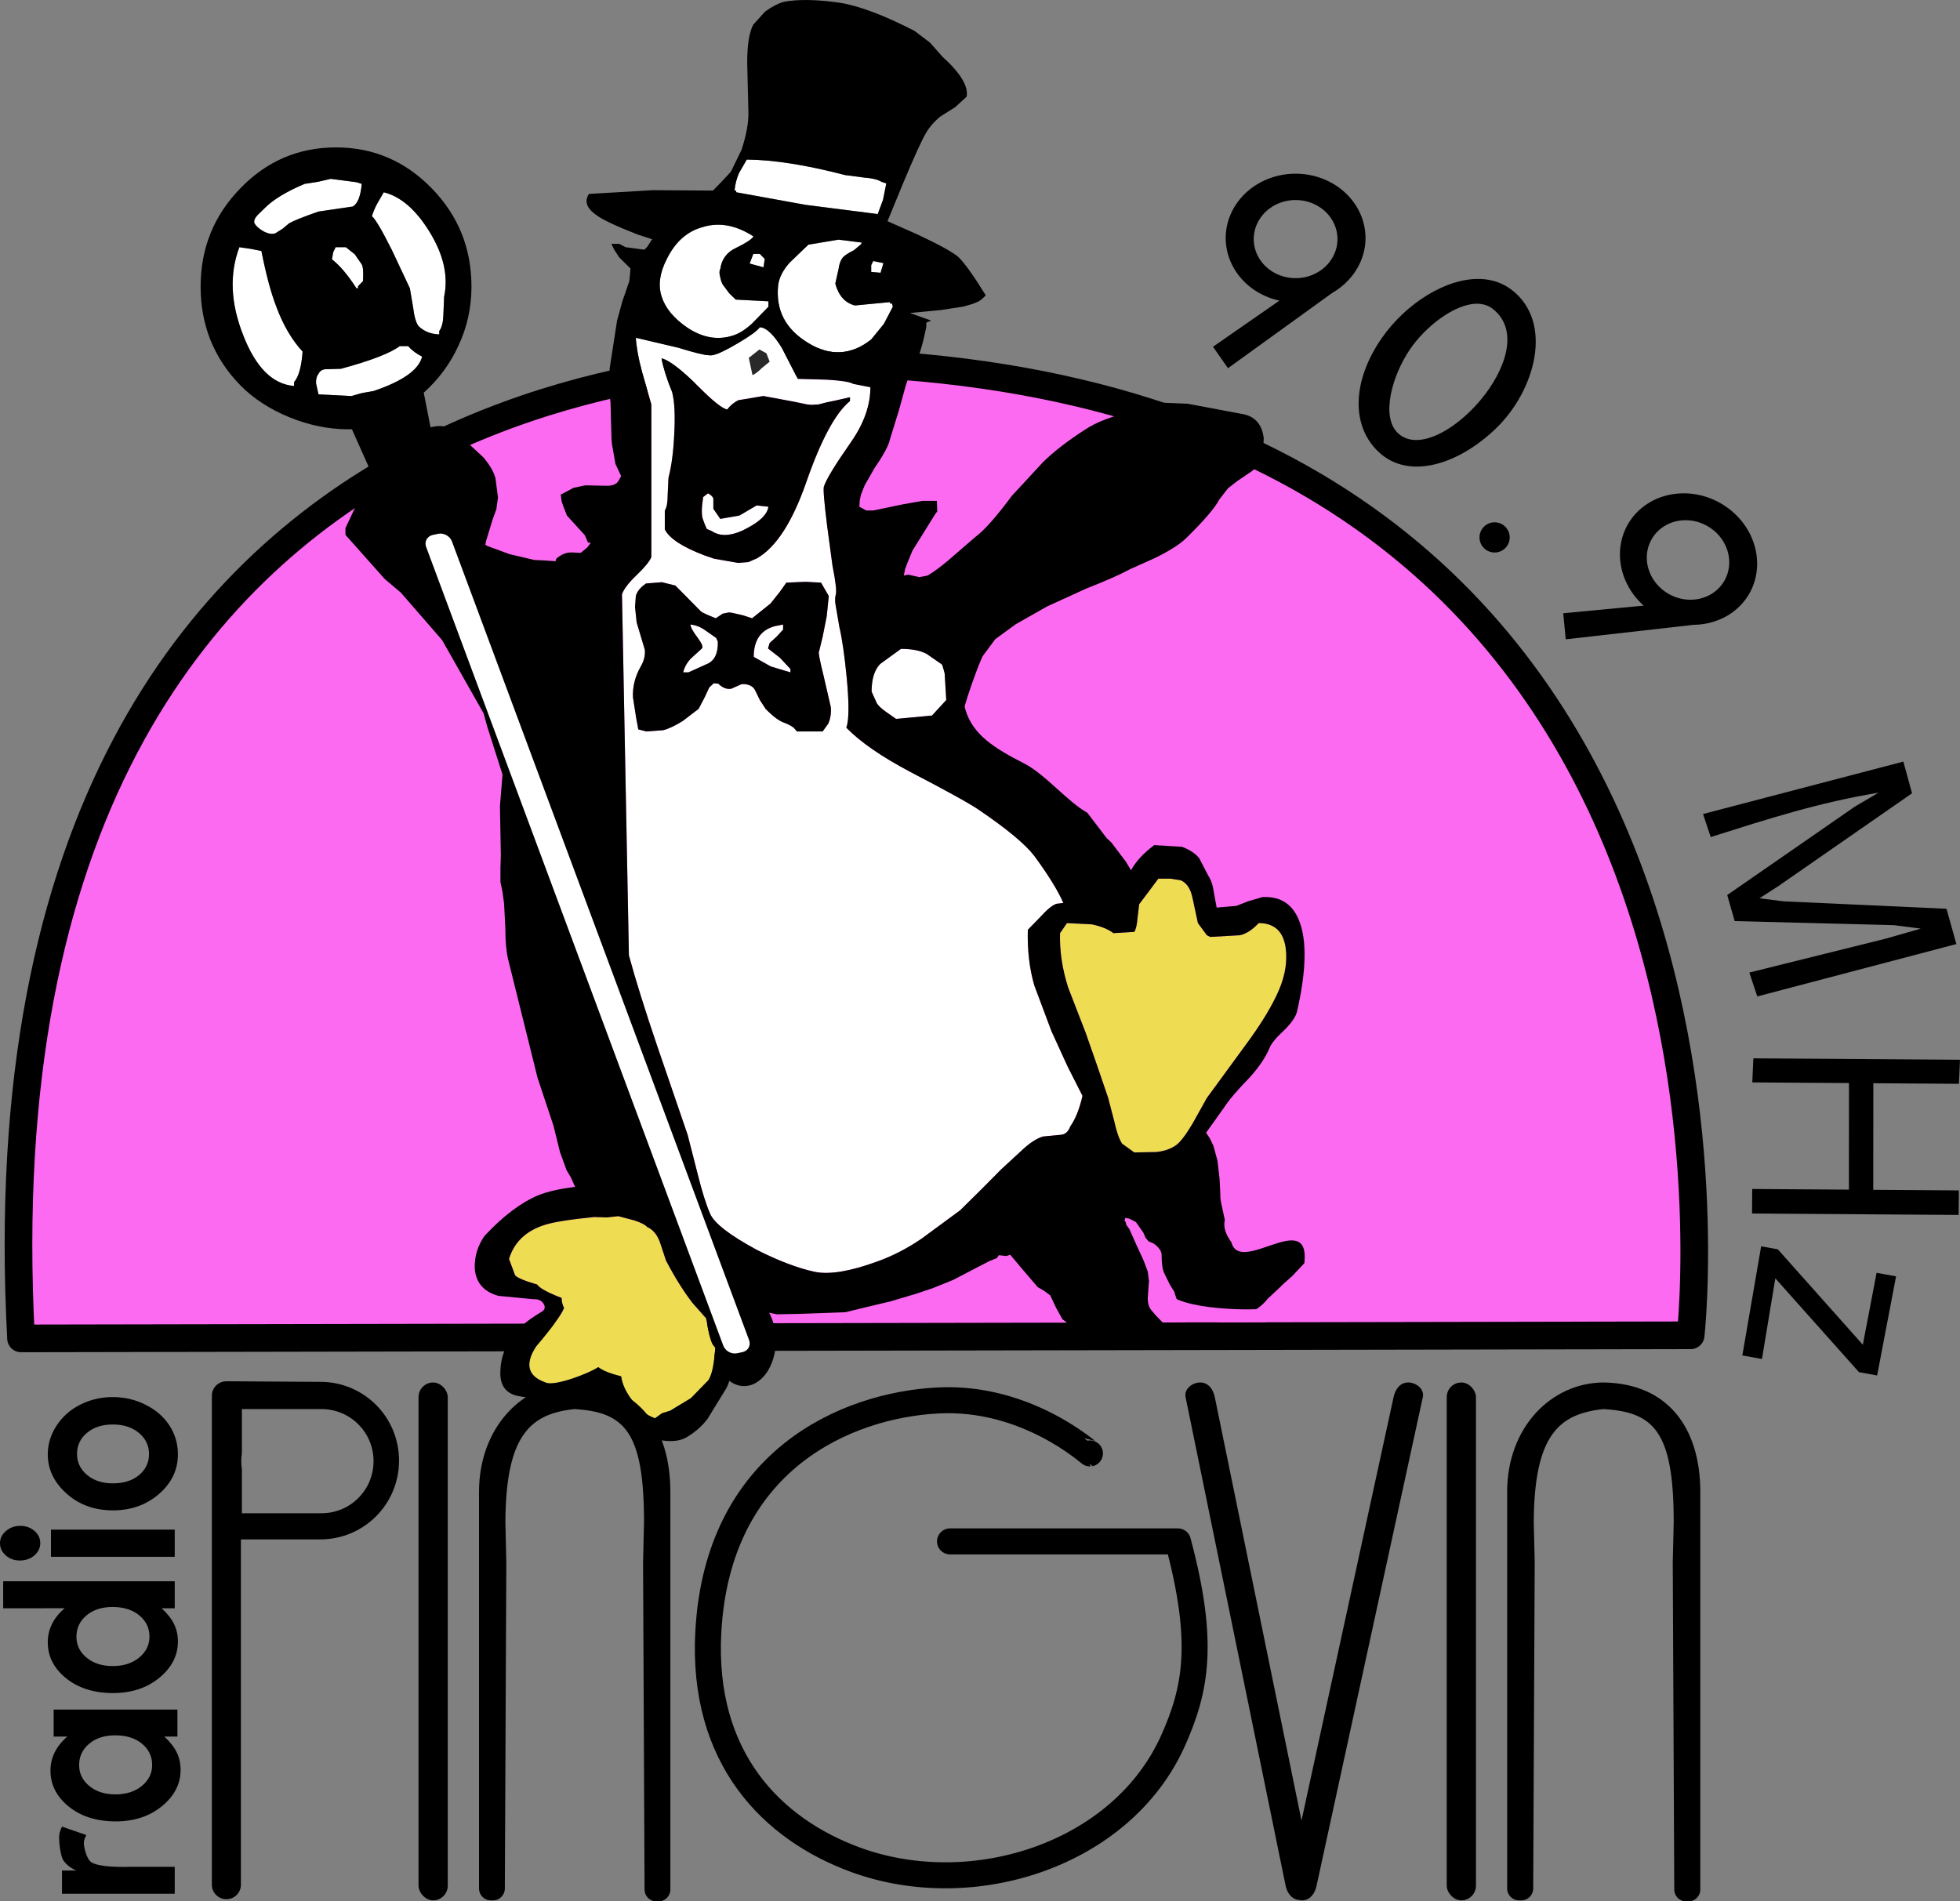
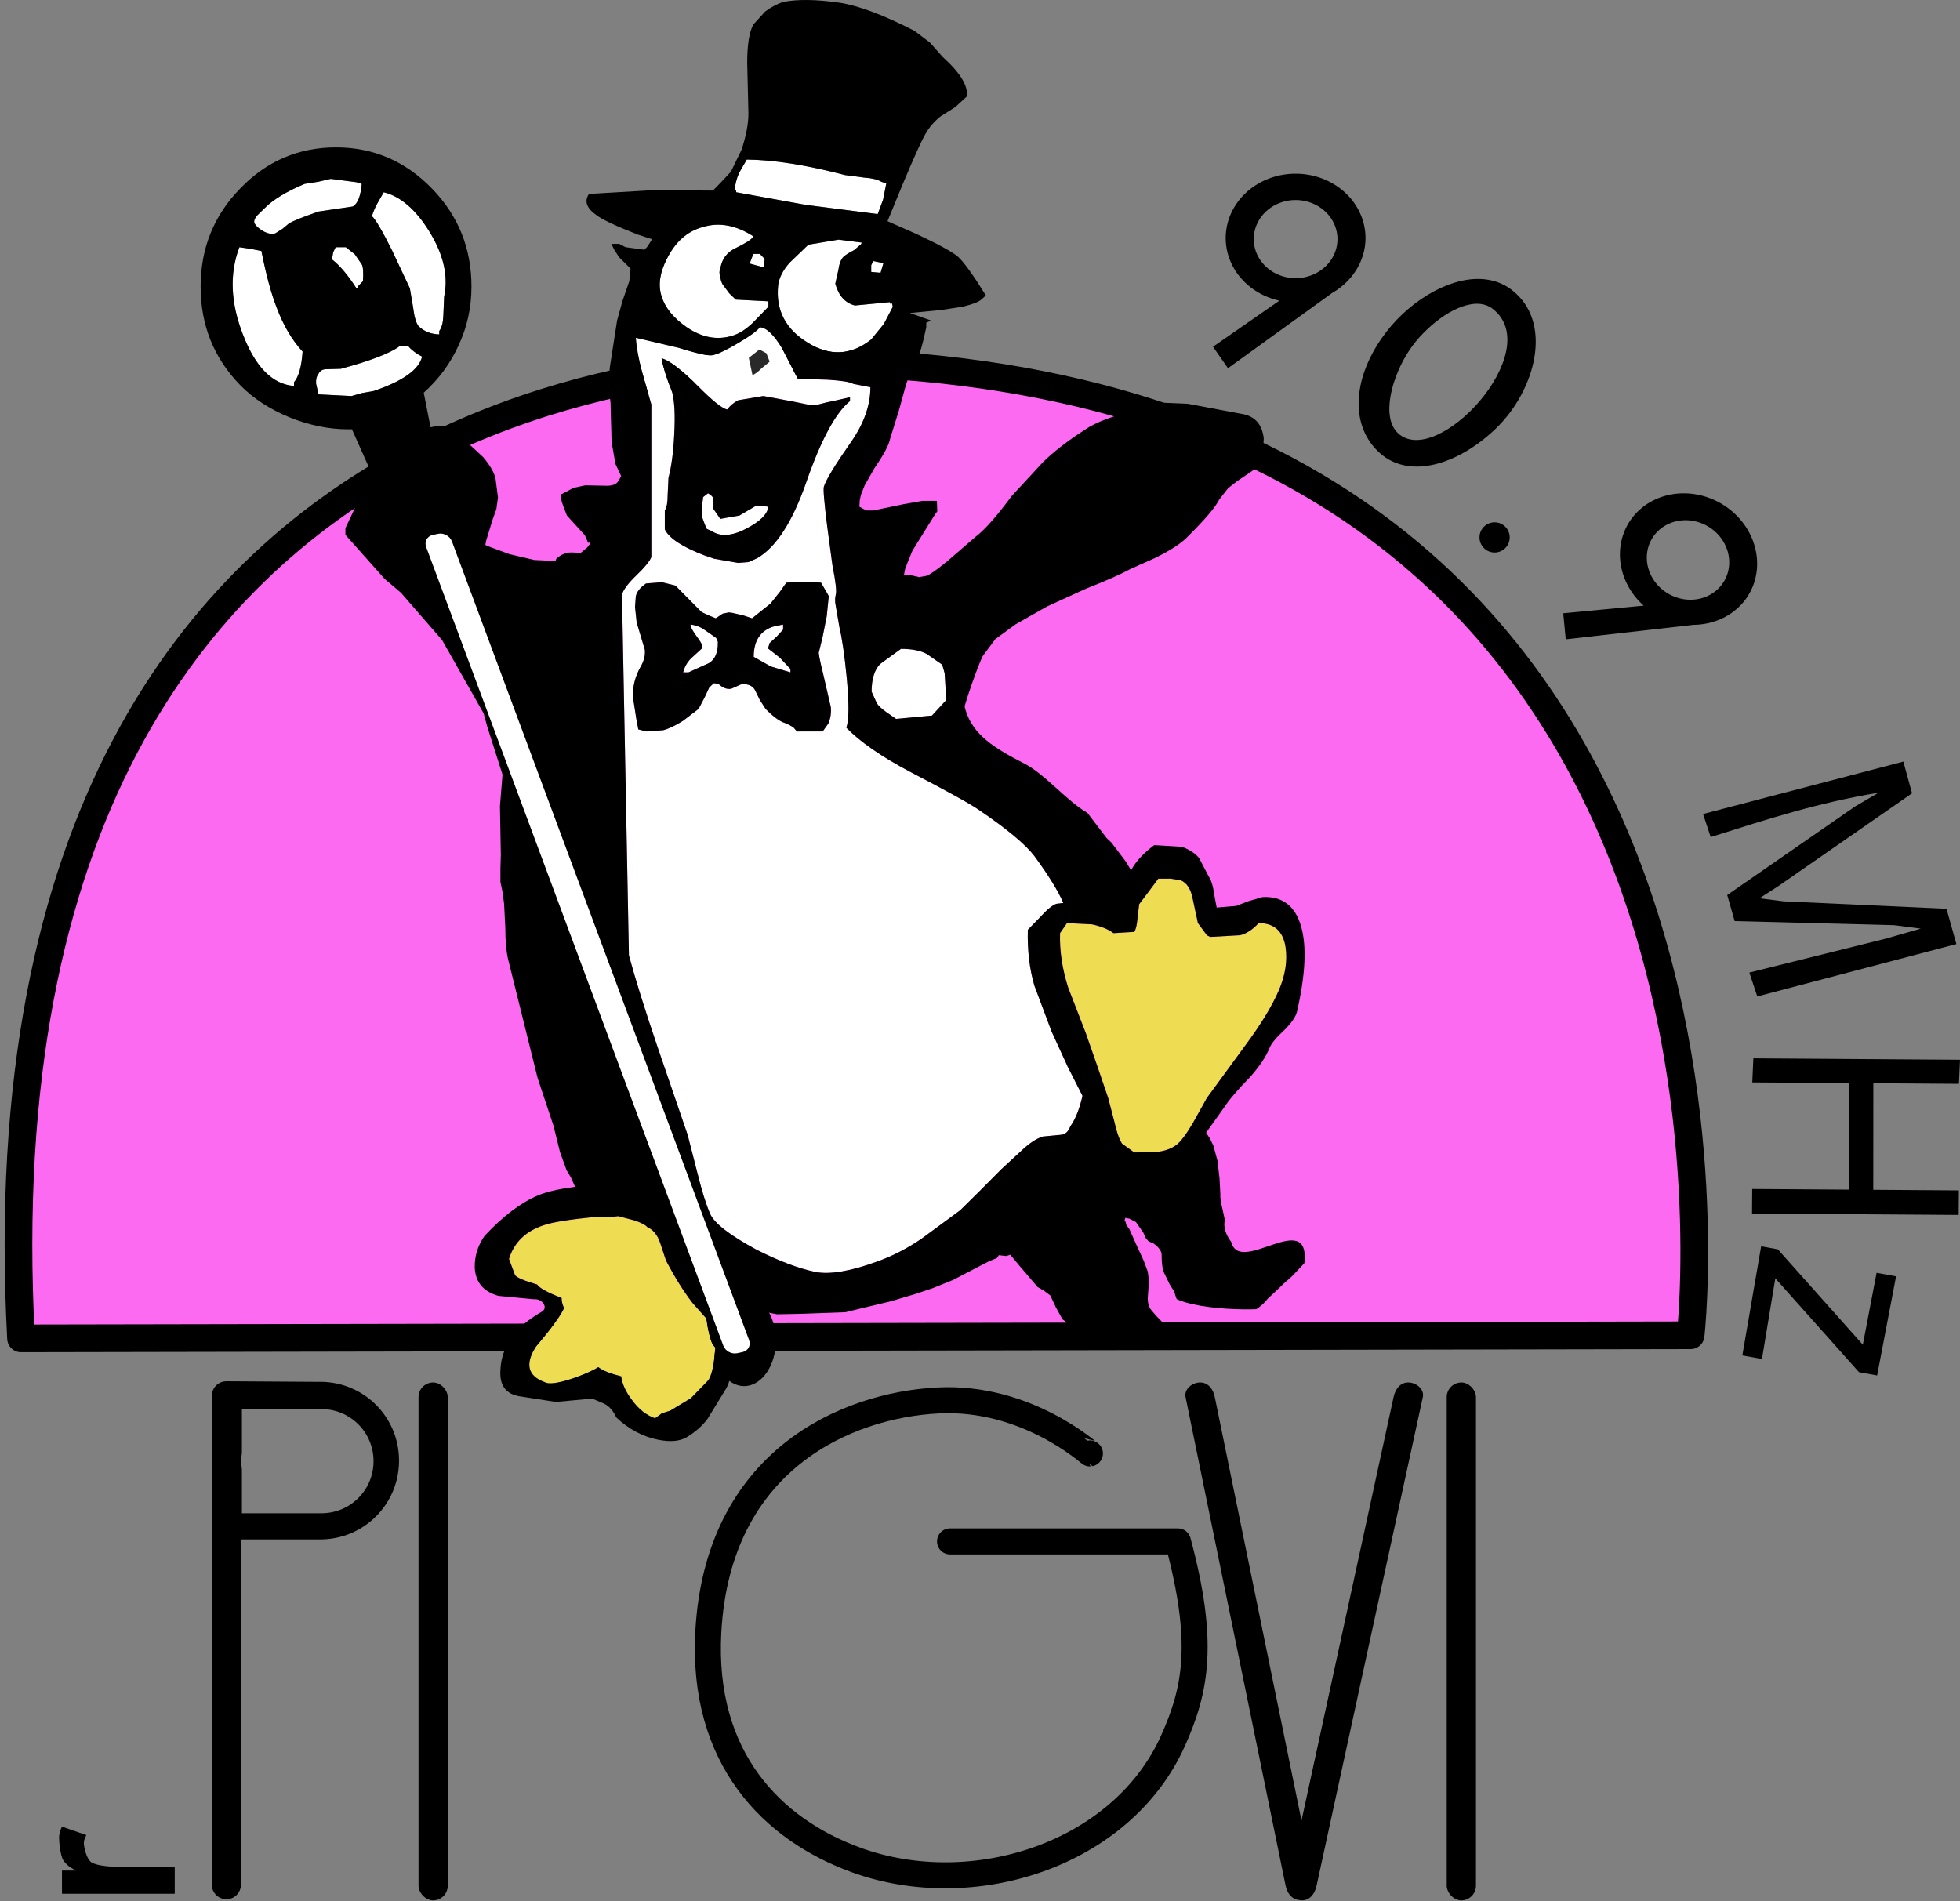
<svg xmlns="http://www.w3.org/2000/svg" xmlns:ns1="http://sodipodi.sourceforge.net/DTD/sodipodi-0.dtd" xmlns:ns2="http://www.inkscape.org/namespaces/inkscape" version="1.1" id="Layer_1" width="231.131" height="224.239" xml:space="preserve" ns1:docname="Radio Pingvin - logo.svg" ns2:version="1.3.2 (091e20e, 2023-11-25, custom)">
  <rect width="100%" height="100%" fill="#808080" stroke="none" />
  <defs id="defs6" />
  <ns1:namedview id="namedview6" pagecolor="#ffffff" bordercolor="#000000" borderopacity="0.25" ns2:showpageshadow="2" ns2:pageopacity="0.0" ns2:pagecheckerboard="0" ns2:deskcolor="#d1d1d1" ns2:zoom="2.1382396" ns2:cx="28.761977" ns2:cy="78.569304" ns2:window-width="1920" ns2:window-height="1001" ns2:window-x="-9" ns2:window-y="-9" ns2:window-maximized="1" ns2:current-layer="Layer_1" showgrid="false" />
  <path style="opacity:1;fill:#fc6af1;fill-opacity:1;fill-rule:evenodd;stroke:#000000;stroke-width:3.262;stroke-linecap:round;stroke-linejoin:round;stroke-dasharray:none;paint-order:markers fill stroke" d="M 2.479,157.846 199.367,157.48 c 0,0 12.738,-111.424 -100.809,-114.722 0,0 -102.629,-7.697 -96.078,115.089 z" id="path6" />
  <ellipse style="opacity:1;fill:#000000;fill-rule:evenodd;stroke:none;stroke-width:2.027;stroke-linecap:round;stroke-linejoin:round;stroke-dasharray:none;stroke-opacity:1;paint-order:markers fill stroke" id="path11" cx="87.748" cy="158.112" rx="3.743" ry="5.36" />
  <g id="1" transform="matrix(0.962,0,0,0.989,22.312,-1.358)">
    <path style="fill:#292929;fill-opacity:1" d="m 69.05,46.1 -0.45,-2.05 1.3,-1 0.85,0.45 0.4,1 -1,0.8 q -0.6,0.6 -1.1,0.8" id="path2" />
    <path style="fill:#ffffff;fill-opacity:1" d="m 85.45,23.25 -0.4,1.95 -0.65,1.7 -8.85,-1.1 -8.5,-1.5 v -0.2 h -0.2 Q 66.95,23 67.4,22 l 0.95,-1.6 q 4.95,0.05 12.05,1.85 l 2.35,0.3 q 1.45,0.1 2.1,0.5 l 0.6,0.2 m -3.1,7.25 -0.85,0.7 q -0.9,0.45 -1.25,0.75 -0.5,0.45 -0.65,1.5 l -0.4,1.75 q 0.6,2.15 2.4,2.6 l 4.3,-0.4 0.05,0.2 0.2,-0.05 0.1,0.4 -1.1,2.05 -1.55,1.85 Q 79.9,44.7 75.85,42.25 71.7,39.8 72.2,35.35 72.4,34 73.6,32.7 l 2.3,-2.15 3.7,-0.6 2.85,0.35 -0.1,0.2 m 1.25,3.3 V 33 l 0.25,-0.5 1.25,0.25 -0.35,1.15 -1.15,-0.1 M 81,48.75 h -0.05 l -1.8,0.4 -1,0.2 -1,0.25 -0.9,0.05 L 75.75,49.6 74,49.25 70.4,48.6 h -0.05 l -3.05,0.5 q -0.8,0.4 -1.35,1.1 -0.9,-0.15 -3.6,-2.8 -2.95,-2.85 -4.4,-3.3 v 0.05 L 57.9,44.1 q 0.25,1.45 1.3,4.05 0.45,1.65 0.25,5.1 -0.15,3.05 -0.7,5.1 l -0.1,2.05 q 0,1.35 -0.35,1.85 v 2.25 q 0.8,1.6 4.85,3.1 l 1.2,0.4 2.95,0.5 1.25,-0.1 1.05,-0.45 Q 73.1,66 75.65,58.85 78.35,51.3 81,49.2 v -0.45 m 2.5,-1.2 q 0,3.2 -2.35,6.5 -2.95,4.1 -3.35,5.35 -0.15,0.4 0.4,4.7 l 0.65,4.7 q 0.6,2.95 0.4,3.5 -0.15,0.6 0,1.3 l 0.45,2.55 q 0.5,2.05 0.9,6.05 0.45,4.65 -0.05,5.95 2.55,2.55 7.8,5.25 6.9,3.5 8.45,4.55 5.15,3.4 6.8,5.5 2.6,3.45 3.55,5.6 l -0.85,0.1 q -0.75,0.25 -2,1.6 l -1.5,1.5 q -0.1,3.65 0.8,6.65 l 2.1,5.45 2,4.25 1.8,3.45 q -0.55,2.35 -1.5,3.65 -0.35,0.95 -1.2,1 l -2.15,0.2 q -1.2,0.35 -2.7,1.75 l -2.4,2.15 -2.5,2.45 -2.55,2.45 -4.75,3.4 q -2.65,1.75 -5.4,2.7 -4.9,1.75 -7.6,1.25 -3.15,-0.65 -7.2,-2.65 -4.95,-2.6 -5.7,-4.3 -0.75,-1.7 -1.5,-4.65 L 61.1,136.7 57.35,126.05 Q 55.1,119.6 53.9,115.3 L 53.05,72.25 q 0.3,-0.9 1.8,-2.3 1.5,-1.4 1.8,-2.15 V 49.6 L 55.5,45.7 q -0.65,-2.4 -0.75,-4.05 l 5.25,1.2 q 3.6,1.1 4.25,0.85 0.95,-0.2 3.1,-1.45 2.1,-1.2 2.6,-1.85 1.2,0.05 2.75,2.55 l 1.9,3.6 3.6,0.1 q 2.6,0.15 3.2,0.5 l 2.1,0.4 m 9.3,37.3 -1.75,1.85 -4.4,0.4 -1.25,-0.85 q -0.8,-0.55 -1.1,-1 l -0.65,-1.4 q 0,-2.25 1.05,-3.3 l 2.55,-1.8 q 2,0 3.15,0.6 l 2.15,1.45 0.25,4.05 M 58.55,32.25 q 1.55,-3.05 4.4,-3.8 3,-0.9 6.2,1.1 v 0.05 q -0.35,0.5 -2.15,1.35 -1.65,0.75 -1.9,2.5 -0.2,0.3 0,1 0.15,0.75 0.45,1.05 l 0.65,0.85 0.8,0.75 3.95,0.2 H 71 v 0.65 l -1.95,1.95 q -1.25,1.15 -2.45,1.5 -2.8,0.85 -5.6,-1 -2.45,-1.65 -3.1,-3.7 -0.65,-2 0.65,-4.45 m 10.15,0.55 0.45,-1.15 h 0.8 l 0.6,0.6 -0.15,1 -1.7,-0.45 m 1.45,12.5 1,-0.8 -0.4,-1 -0.85,-0.45 -1.3,1 0.45,2.05 q 0.5,-0.2 1.1,-0.8 m -49,-22 q -0.2,2.2 -1.1,2.7 l -4.2,0.6 q -2.8,0.95 -3.6,1.4 l -0.8,0.65 -0.9,0.55 Q 9.9,29.4 9,28.9 8.25,28.45 8,28 7.85,27.6 8.35,27.05 l 0.95,-0.9 q 1.55,-1.5 4.85,-2.85 l 1.65,-0.25 1.55,-0.35 3.15,0.4 0.65,0.2 m -3.2,7.55 h 1.25 l 1.1,0.85 0.85,1.2 q 0.25,0.4 0.15,2 l -0.6,0.6 v 0.25 h -0.2 q -1.55,-2.35 -3,-3.45 l 0.15,-0.85 0.3,-0.6 m -10.4,0.2 1.3,0.25 q 0.85,4.2 1.85,6.7 1.25,3.25 3.2,5.3 -0.2,2.7 -1.05,3.65 V 47.4 Q 8.9,47.1 6.6,41.3 4.3,35.6 6.15,30.85 l 1.4,0.2 m 8.3,14.9 q 0.3,-0.6 1.1,-0.55 l 1.65,-0.05 q 5.5,-1.45 7.2,-2.7 h 1.05 q 0.6,0.7 1.7,1.25 -0.6,2.35 -5.95,4.1 l -1.45,0.25 -1.25,0.35 -4.05,-0.2 -0.3,-1.3 q -0.05,-0.7 0.3,-1.15 m 7.2,-20.3 0.8,-1.35 q 3.1,0.75 5.6,4.7 2.6,4.1 1.8,7.75 l -0.1,2.3 q -0.05,1.2 -0.5,1.8 v 0.4 q -1.55,-0.05 -2.55,-1 -0.45,-0.6 -0.65,-2.2 l -0.4,-2.3 -2.2,-4.55 q -1.8,-3.5 -2.45,-4.05 0.25,-0.8 0.65,-1.5 M 38.7,89 l -0.05,-0.1 -0.1,-0.3 -0.2,-0.85 -0.05,-0.1 q -1.15,-4.05 -2.05,-6.1 l -2.8,-7.8 -2.95,-7.95 -1.55,-3.15 q -1,-2.3 -0.75,-3.25 h 1.6 q 1.3,3 3.05,8.4 2,6.2 2.95,8.6 l 5.95,15.85 5.85,15.9 3.95,11.45 q 2.4,7.25 4.1,11.2 l 0.9,2.95 0.9,3.05 6,16.1 v 0.05 l 0.45,1.65 0.5,1.8 0.2,0.7 0.1,0.25 0.05,0.3 q 0.9,3.05 1.8,4.25 l -0.2,0.65 -0.35,-0.05 -1.2,-0.8 -0.4,-0.75 -0.15,-0.4 -0.1,-0.55 -0.1,-0.55 v 0.05 l -0.25,-1.05 -0.35,-1.25 -2.85,-7.7 -2.95,-7.55 -0.7,-2.8 q -2.95,-7.1 -8.3,-22.7 -5.15,-15.1 -8.4,-22.65 l -1.4,-4.15 -0.1,-0.4 L 38.7,89 M 64.25,61.55 v 0.5 l 0.85,1.2 2.35,-0.4 2.1,-1.2 H 69.6 L 71,61.8 q -0.2,1.35 -2.7,2.6 l -0.5,0.25 q -2.3,1 -3.75,0.05 L 63.45,64.45 63.2,63.9 62.9,63.1 q -0.15,-0.8 0.05,-2.05 L 63,60.65 63.6,60.2 q 0.7,0.4 0.65,0.75 v 0.6 m 11.3,9.2 -2.35,0.1 -0.8,1.1 -1.15,1.4 L 69,75.1 67.9,74.75 66.55,74.45 66.15,74.4 65.4,74.55 64.55,75.1 Q 63,74.5 62.75,74.3 L 59.6,71.2 57.95,70.8 56,70.95 q -1.05,0.7 -1.25,1.5 l -0.1,1.3 0.2,1.85 1,3.25 q 0.1,1 -0.5,2 -1.05,1.8 -0.95,3.7 l 0.4,2.5 0.25,1.3 1,0.25 2.05,-0.15 q 1,-0.25 2.4,-1.1 l 1.95,-1.45 0.75,-1.4 0.55,-1.15 0.55,-0.5 0.55,0.05 q 0.8,0.75 1.6,0.6 l 0.7,-0.3 q 0.5,-0.25 0.7,-0.25 1.1,0 1.5,0.7 l 0.6,1.2 0.7,1.05 q 1.4,1.4 2.4,1.7 0.55,0.2 1.05,0.55 l 0.4,0.45 h 3.15 l 0.7,-0.95 q 0.4,-0.95 0.3,-1.95 l -0.9,-3.8 q -0.7,-2.75 -0.55,-2.8 l 0.45,-1.8 0.5,-2.45 0.25,-2.4 -0.95,-1.6 -1.9,-0.1 m -3.15,9.05 1.3,1.35 v 0.4 l -2.4,-0.7 -2.1,-1.15 q 0,-2.95 2.55,-3.65 l 1.05,-0.2 v 0.6 l -0.8,0.85 -0.85,0.75 -0.2,0.65 1.45,1.1 m -9.55,-1.1 q 0.25,-0.25 -0.5,-1.25 -0.9,-1.15 -0.9,-1.6 0.95,0.1 1.75,0.65 l 1.4,0.95 0.2,0.45 q 0.05,1.9 -1.1,2.55 l -2.5,1.1 H 60.55 Q 60.8,80.6 61.5,79.9 l 1.35,-1.2" id="path3" />
    <path style="fill:#eedc53;fill-opacity:1" d="m 49.65,146.5 1.55,0.05 1.4,-0.15 1.95,0.5 q 1.25,0.4 1.6,0.8 1.05,0.45 1.55,1.8 l 0.75,2.2 q 1.65,3.05 3.25,5.05 l 1.5,1.65 0.15,0.15 0.1,0.45 q 0.3,1.85 0.7,2.65 l 0.35,0.45 -0.1,0.9 q -0.2,2.1 -0.75,2.95 l -2.15,2.15 -2.55,1.5 -1,0.3 -0.85,0.6 q -1.6,-0.55 -2.8,-2.15 -1.15,-1.45 -1.35,-2.85 -2.05,-0.5 -2.8,-1.1 -1.15,0.7 -3.3,1.4 -2.55,0.8 -3.25,0.4 -3.15,-1.1 -1.1,-4.25 3,-3.45 3.45,-4.6 -0.3,-0.6 -0.3,-1.2 -2.55,-0.95 -3,-1.6 -2.3,-0.65 -2.7,-1.1 L 39.2,151.5 q 0.95,-3 4.35,-4.05 1.5,-0.5 6.1,-0.95 m 73.35,-38 0.65,2.95 1.1,1.45 0.4,0.2 3.65,-0.2 q 1.15,-0.25 2.3,-1.45 2.85,0 3.3,2.9 0.35,2.4 -0.8,5.05 -1.25,2.85 -4.15,6.65 l -4.7,6.25 -1.75,3.05 q -1.25,2.05 -2.05,2.6 -0.95,0.65 -2.4,0.8 l -2.7,0.05 -1.5,-1.05 q -0.55,-0.85 -0.95,-2.65 l -0.75,-2.8 -1.35,-3.85 -1.4,-3.9 -2.15,-5.4 q -1.1,-3.35 -1,-6.5 l 0.85,-1.2 3.05,0.15 q 1.7,0.35 2.65,1.05 l 2.55,-0.15 q 0.3,-0.45 0.4,-1.65 l 0.2,-1.65 1.2,-1.55 1.15,-1.5 h 1.5 l 1.25,0.2 q 1.1,0.45 1.45,2.15" id="path4" />
    <path style="fill:#000000;fill-opacity:1" d="m 90.8,6.45 1.55,1.7 c 2.2,1.933 3.183,3.517 2.95,4.75 l -1.4,1.25 -1.8,1.1 c -0.8,0.633 -1.417,1.333 -1.85,2.1 -0.467,0.767 -1.383,2.733 -2.75,5.9 l -1.9,4.5 3.6,1.55 c 2.567,1.167 4.233,2.05 5,2.65 0.733,0.633 1.883,2.183 3.45,4.65 l -0.5,0.45 c -0.3,0.3 -1.083,0.6 -2.35,0.9 l -2.7,0.4 -3.75,0.35 2.6,0.9 -0.6,0.25 v 0.55 c -0.467,2.167 -0.867,3.45 -1.2,3.85 -0.267,0.267 -0.7,1.283 -1.3,3.05 l -0.85,3 -1.1,3.45 c -0.133,0.7 -0.767,1.85 -1.9,3.45 l -1.2,2.05 -0.45,1.1 L 82.2,61 82.15,61.8 83,62.25 h 0.85 l 3.7,-0.75 2.35,-0.4 h 1.75 l 0.05,1.25 -0.3,0.4 -2.75,4.3 -0.55,1.3 -0.35,0.9 -0.15,0.75 0.55,-0.1 1.15,0.25 0.15,0.05 1.15,-0.2 3.95,0.25 3.9,0.75 c -6.705,15.001 -3.436,17.764 3.935,21.433 2.526,1.257 5.24,4.506 7.715,5.867 l 2.35,3 0.6,0.55 1.75,2.25 0.65,1.05 c 0.6,-1.067 1.55,-2.067 2.85,-3 l 3.4,0.2 c 0.967,0.367 1.667,0.817 2.1,1.35 l 1.15,2.15 c 0.333,0.467 0.567,1.2 0.7,2.2 l 0.3,1.55 2.4,-0.2 c 0.1,-0.033 0.583,-0.217 1.45,-0.55 l 1.75,-0.5 c 2.433,-0.133 4.017,1.033 4.75,3.5 0.7,2.367 0.533,5.75 -0.5,10.15 -0.167,0.633 -0.683,1.367 -1.55,2.2 -1,0.9 -1.6,1.6 -1.8,2.1 -0.467,1.1 -1.267,2.267 -2.4,3.5 -1.567,1.567 -2.633,2.783 -3.2,3.65 l -2.2,3 0.45,0.65 0.45,0.9 0.5,1.8 0.25,2.1 0.1,1.9 c -0.033,0.333 0.05,0.9 0.25,1.7 l 0.3,1.35 c -0.2,0.8 0.067,1.683 0.8,2.65 1.052,4.022 9.682,-4.136 8.95,2.5 l -1.45,1.5 -0.05,0.05 c -0.9,0.767 -1.35,1.167 -1.35,1.2 l -0.55,0.5 -1.1,1 c -3.933,4.947 -16.517,2.248 -24.8,3.35 l 0.15,-0.55 -0.5,-0.35 -0.8,-1.4 -0.7,-1.45 -0.75,-0.55 -0.8,-0.45 -2.15,-2.45 -1.2,-1.4 -0.5,0.15 -0.9,-0.1 -0.25,0.35 -0.9,0.35 -1.4,0.7 -3.05,1.55 -2.55,1 -2,0.65 -3.1,0.9 -3.45,0.8 -2.1,0.5 -5.75,0.2 -2.65,0.05 -4.8,-0.9 -2.4,-1.1 c 1.095,4.135 1.202,1.569 1.85,3.9 l 0.2,1.6 0.05,0.05 0.1,0.2 -0.2,0.8 -0.1,0.7 c -0.2,1.633 -0.5,2.817 -0.9,3.55 l -2.3,3.65 c -0.633,0.833 -1.483,1.567 -2.55,2.2 -0.867,0.5 -2.05,0.6 -3.55,0.3 -1.867,-0.367 -3.567,-1.25 -5.1,-2.65 -0.367,-0.8 -0.867,-1.35 -1.5,-1.65 l -1.45,-0.6 -4.45,0.4 -4.3,-0.65 c -1.8,-0.233 -2.633,-1.283 -2.5,-3.15 0.067,-1.733 0.767,-3.317 2.1,-4.75 0.633,-0.7 1.617,-1.433 2.95,-2.2 0.4,-0.233 0.483,-0.55 0.25,-0.95 -0.267,-0.4 -0.683,-0.583 -1.25,-0.55 l -4.3,-0.4 c -1.833,-0.5 -2.8,-1.617 -2.9,-3.35 -0.033,-1.367 0.367,-2.633 1.2,-3.8 2.267,-2.367 4.467,-3.983 6.6,-4.85 1.1,-0.433 2.6,-0.767 4.5,-1 l -0.5,-1.1 -0.55,-0.9 -0.8,-2.15 -0.8,-3.15 -1.95,-5.7 -3.6,-14.1 c -0.233,-0.933 -0.35,-2.183 -0.35,-3.75 l -0.15,-2.9 -0.2,-1.45 -0.25,-1.15 v -1.65 l 0.05,-1.55 -0.108,-5.855 0.3,-3.6 v -0.2 l -1.85,-5.65 -0.45,-1.6 L 31,77.7 l -5.05,-5.65 -2,-1.65 -4.8,-5.25 v -0.8 l 1.65,-3.4 1.85,-3 c 1.1,-1.633 2.2,-2.933 3.3,-3.9 0.6,-0.5 1.45,-0.967 2.55,-1.4 1.2,-0.433 2.167,-0.567 2.9,-0.4 0.633,0.1 1.317,0.483 2.05,1.15 l 1.1,1.15 1.5,1.35 c 0.833,0.967 1.333,1.817 1.5,2.55 l 0.3,2.25 -0.2,1.4 -0.45,1.2 -0.8,2.55 -0.1,0.5 0.3,0.15 2.65,0.95 3.05,0.7 1.15,0.05 1.45,0.1 L 45,68 c 0.567,-0.5 1.183,-0.75 1.85,-0.75 l 1.15,0.05 0.8,-0.65 0.35,-0.45 0.05,-0.15 -0.3,0.05 -0.4,-0.9 -2.2,-2.35 -0.4,-1 -0.25,-0.7 -0.1,-0.8 0.6,-0.3 0.95,-0.5 1.45,-0.3 2.65,0.05 c 0.7,0 1.167,-0.183 1.4,-0.55 l 0.35,-0.6 -0.7,-1.45 -0.35,-1.95 c -0.1,-0.367 -0.15,-0.967 -0.15,-1.8 l -0.05,-1.55 -0.05,-2 -0.1,-0.8 -0.15,-0.9 0.15,-2.45 0.9,-5.65 0.65,-2.3 0.85,-2.4 0.15,-1.5 -1.4,-1.35 -0.6,-0.9 -0.35,-0.7 h 1 l 0.05,0.05 0.7,0.35 2.3,0.3 0.35,-0.35 0.6,-0.9 L 55,29.35 c -2.633,-1 -4.317,-1.767 -5.05,-2.3 C 48.717,26.217 48.4,25.367 49,24.5 l 7.85,-0.45 7.35,0.05 1.05,-1.05 1.15,-1.2 1.3,-2.6 c 0.567,-1.667 0.85,-3.117 0.85,-4.35 L 68.4,8.85 C 68.4,6.717 68.65,5.2 69.15,4.3 L 70.6,2.75 c 0.8,-0.567 1.55,-0.95 2.25,-1.15 1.733,-0.333 4.033,-0.3 6.9,0.1 2.367,0.367 5.417,1.483 9.15,3.35 l 1.9,1.4 m -5.95,16.6 c -0.433,-0.267 -1.133,-0.433 -2.1,-0.5 L 80.4,22.25 C 75.667,21.05 71.65,20.433 68.35,20.4 L 67.4,22 c -0.3,0.667 -0.483,1.367 -0.55,2.1 h 0.2 v 0.2 l 8.5,1.5 8.85,1.1 0.65,-1.7 0.4,-1.95 -0.6,-0.2 m -2.4,7.25 -2.85,-0.35 -3.7,0.6 -2.3,2.15 c -0.8,0.867 -1.267,1.75 -1.4,2.65 -0.333,2.967 0.883,5.267 3.65,6.9 2.7,1.633 5.283,1.5 7.75,-0.4 l 1.55,-1.85 1.1,-2.05 -0.1,-0.4 -0.2,0.05 -0.05,-0.2 -4.3,0.4 c -1.2,-0.3 -2,-1.167 -2.4,-2.6 l 0.4,-1.75 c 0.1,-0.7 0.317,-1.2 0.65,-1.5 0.233,-0.2 0.65,-0.45 1.25,-0.75 l 0.85,-0.7 0.1,-0.2 m 2.3,3.6 L 85.1,32.75 83.85,32.5 83.6,33 v 0.8 l 1.15,0.1 M 81,49.2 c -1.767,1.4 -3.55,4.617 -5.35,9.65 -1.7,4.767 -3.717,7.8 -6.05,9.1 L 68.55,68.4 67.3,68.5 64.35,68 63.15,67.6 c -2.7,-1 -4.317,-2.033 -4.85,-3.1 v -2.25 c 0.233,-0.333 0.35,-0.95 0.35,-1.85 l 0.1,-2.05 c 0.367,-1.367 0.6,-3.067 0.7,-5.1 0.133,-2.3 0.05,-4 -0.25,-5.1 -0.7,-1.733 -1.133,-3.083 -1.3,-4.05 l 0.05,0.05 V 44.1 c 0.967,0.3 2.433,1.4 4.4,3.3 1.8,1.767 3,2.7 3.6,2.8 0.367,-0.467 0.817,-0.833 1.35,-1.1 l 3.05,-0.5 h 0.05 l 3.6,0.65 1.75,0.35 0.5,0.05 0.9,-0.05 1,-0.25 1,-0.2 1.8,-0.4 H 81 v 0.45 m 0.4,-2.05 c -0.4,-0.233 -1.467,-0.4 -3.2,-0.5 l -3.6,-0.1 -1.9,-3.6 c -1.033,-1.667 -1.95,-2.517 -2.75,-2.55 -0.333,0.433 -1.2,1.05 -2.6,1.85 -1.433,0.833 -2.467,1.317 -3.1,1.45 C 63.817,43.867 62.4,43.583 60,42.85 l -5.25,-1.2 c 0.067,1.1 0.317,2.45 0.75,4.05 l 1.15,3.9 v 18.2 c -0.2,0.5 -0.8,1.217 -1.8,2.15 -1,0.933 -1.6,1.7 -1.8,2.3 l 0.85,43.05 c 0.8,2.867 1.95,6.45 3.45,10.75 l 3.75,10.65 1.25,4.75 c 0.5,1.967 1,3.517 1.5,4.65 0.5,1.133 2.4,2.567 5.7,4.3 2.7,1.333 5.1,2.217 7.2,2.65 1.8,0.333 4.333,-0.083 7.6,-1.25 1.833,-0.633 3.633,-1.533 5.4,-2.7 l 4.75,-3.4 2.55,-2.45 2.5,-2.45 2.4,-2.15 c 1,-0.933 1.9,-1.517 2.7,-1.75 l 2.15,-0.2 c 0.567,-0.033 0.967,-0.367 1.2,-1 0.633,-0.867 1.133,-2.083 1.5,-3.65 l -1.8,-3.45 -2,-4.25 -2.1,-5.45 c -0.6,-2 -0.867,-4.217 -0.8,-6.65 l 1.5,-1.5 c 0.833,-0.9 1.5,-1.433 2,-1.6 l 0.85,-0.1 c -0.633,-1.433 -1.817,-3.3 -3.55,-5.6 -1.1,-1.4 -3.367,-3.233 -6.8,-5.5 -1.033,-0.7 -3.85,-2.217 -8.45,-4.55 -3.5,-1.8 -6.1,-3.55 -7.8,-5.25 0.333,-0.867 0.35,-2.85 0.05,-5.95 -0.267,-2.667 -0.567,-4.683 -0.9,-6.05 L 79.25,73.6 c -0.1,-0.467 -0.1,-0.9 0,-1.3 0.133,-0.367 0,-1.533 -0.4,-3.5 L 78.2,64.1 c -0.367,-2.867 -0.5,-4.433 -0.4,-4.7 0.267,-0.833 1.383,-2.617 3.35,-5.35 1.567,-2.2 2.35,-4.367 2.35,-6.5 l -2.1,-0.4 M 92.55,80.8 90.4,79.35 c -0.767,-0.4 -1.817,-0.6 -3.15,-0.6 l -2.55,1.8 c -0.7,0.7 -1.05,1.8 -1.05,3.3 l 0.65,1.4 c 0.2,0.3 0.567,0.633 1.1,1 l 1.25,0.85 4.4,-0.4 1.75,-1.85 -0.25,-4.05 M 57.9,36.7 c 0.433,1.367 1.467,2.6 3.1,3.7 1.867,1.233 3.733,1.567 5.6,1 0.8,-0.233 1.617,-0.733 2.45,-1.5 L 71,37.95 V 37.3 H 70.95 L 67,37.1 66.2,36.35 65.55,35.5 c -0.2,-0.2 -0.35,-0.55 -0.45,-1.05 -0.133,-0.467 -0.133,-0.8 0,-1 0.167,-1.167 0.8,-2 1.9,-2.5 1.2,-0.567 1.917,-1.017 2.15,-1.35 v -0.05 c -2.133,-1.333 -4.2,-1.7 -6.2,-1.1 -1.9,0.5 -3.367,1.767 -4.4,3.8 -0.867,1.633 -1.083,3.117 -0.65,4.45 m 12.5,-3.45 0.15,-1 -0.6,-0.6 h -0.8 l -0.45,1.15 1.7,0.45 M 20.5,23.1 17.35,22.7 15.8,23.05 14.15,23.3 c -2.2,0.9 -3.817,1.85 -4.85,2.85 l -0.95,0.9 C 8.017,27.417 7.9,27.733 8,28 c 0.167,0.3 0.5,0.6 1,0.9 0.6,0.333 1.117,0.433 1.55,0.3 l 0.9,-0.55 0.8,-0.65 c 0.533,-0.3 1.733,-0.767 3.6,-1.4 l 4.2,-0.6 c 0.6,-0.333 0.967,-1.233 1.1,-2.7 L 20.5,23.1 M 18,18.95 c 4.567,0 8.483,1.633 11.75,4.9 3.233,3.233 4.85,7.133 4.85,11.7 0,2.5 -0.533,4.85 -1.6,7.05 -1,2.133 -2.417,4 -4.25,5.6 l 1.13,5.596 0.25,1.75 -2.25,1.95 -1.95,0.4 -3.7,-0.35 -2.282,-4.982 h -0.55 C 14.798,52.564 9.483,50.533 6.25,47.3 3.017,44.067 1.4,40.15 1.4,35.55 1.4,30.983 3.017,27.083 6.25,23.85 9.483,20.583 13.4,18.95 18,18.95 m -0.35,12.5 -0.15,0.85 c 0.967,0.733 1.967,1.883 3,3.45 h 0.2 V 35.5 l 0.6,-0.6 c 0.067,-1.067 0.017,-1.733 -0.15,-2 L 20.3,31.7 19.2,30.85 h -1.25 l -0.3,0.6 M 6.15,30.85 C 4.917,34.017 5.067,37.5 6.6,41.3 c 1.533,3.867 3.617,5.9 6.25,6.1 V 46.95 C 13.417,46.317 13.767,45.1 13.9,43.3 12.6,41.933 11.533,40.167 10.7,38 10.033,36.333 9.417,34.1 8.85,31.3 l -1.3,-0.25 -1.4,-0.2 m 9.4,16.25 0.3,1.3 4.05,0.2 1.25,-0.35 L 22.6,48 c 3.567,-1.167 5.55,-2.533 5.95,-4.1 -0.733,-0.367 -1.3,-0.783 -1.7,-1.25 H 25.8 c -1.133,0.833 -3.533,1.733 -7.2,2.7 l -1.65,0.05 c -0.533,-0.033 -0.9,0.15 -1.1,0.55 -0.233,0.3 -0.333,0.683 -0.3,1.15 M 22.4,27.15 c 0.433,0.367 1.25,1.717 2.45,4.05 l 2.2,4.55 0.4,2.3 c 0.133,1.067 0.35,1.8 0.65,2.2 0.667,0.633 1.517,0.967 2.55,1 v -0.4 c 0.3,-0.4 0.467,-1 0.5,-1.8 l 0.1,-2.3 c 0.533,-2.433 -0.067,-5.017 -1.8,-7.75 -1.667,-2.633 -3.533,-4.2 -5.6,-4.7 l -0.8,1.35 c -0.267,0.467 -0.483,0.967 -0.65,1.5 m 15.759,62.135 v -0.05 l 0.1,0.4 1.4,4.15 C 41.826,98.818 45.217,106.383 48.65,116.45 c 13.614,26.856 14.092,30.674 8.3,22.7 l 9.4,23.4 0.2,-0.65 c -1.352,-2.23 -1.959,-4.812 -2.65,-7.3 l -0.45,-1.65 v -0.05 l -6,-16.1 -0.9,-3.05 -0.9,-2.95 c -1.133,-2.633 -2.5,-6.367 -4.1,-11.2 L 47.6,108.15 40.492,92.495 35.8,76.4 c -0.633,-1.6 -1.617,-4.467 -2.95,-8.6 l -2.35,-2 2.95,7.95 1.542,8.045 c 0.6,1.367 1.95,3.141 2.717,5.841 l 0.05,0.1 0.2,0.85 0.1,0.3 0.05,0.1 0.05,0.3 M 64.25,60.95 C 64.283,60.717 64.067,60.467 63.6,60.2 l -0.6,0.45 -0.05,0.4 c -0.133,0.833 -0.15,1.517 -0.05,2.05 l 0.3,0.8 0.25,0.55 0.6,0.25 c 0.967,0.633 2.217,0.617 3.75,-0.05 l 0.5,-0.25 c 1.667,-0.833 2.567,-1.7 2.7,-2.6 l -1.4,-0.15 h -0.05 l -2.1,1.2 -2.35,0.4 -0.85,-1.2 v -0.5 -0.6 m 13.2,9.9 0.95,1.6 -0.25,2.4 -0.5,2.45 -0.45,1.8 c -0.1,0.033 0.083,0.967 0.55,2.8 l 0.9,3.8 c 0.067,0.667 -0.033,1.317 -0.3,1.95 l -0.7,0.95 H 74.5 l -0.4,-0.45 c -0.333,-0.233 -0.683,-0.417 -1.05,-0.55 -0.667,-0.2 -1.467,-0.767 -2.4,-1.7 l -0.7,-1.05 -0.6,-1.2 c -0.267,-0.467 -0.767,-0.7 -1.5,-0.7 -0.133,0 -0.367,0.083 -0.7,0.25 l -0.7,0.3 c -0.533,0.1 -1.067,-0.1 -1.6,-0.6 l -0.55,-0.05 -0.55,0.5 -0.55,1.15 -0.75,1.4 -1.95,1.45 c -0.933,0.567 -1.733,0.933 -2.4,1.1 l -2.05,0.15 -1,-0.25 -0.25,-1.3 -0.4,-2.5 c -0.067,-1.267 0.25,-2.5 0.95,-3.7 0.4,-0.667 0.567,-1.333 0.5,-2 l -1,-3.25 -0.2,-1.85 0.1,-1.3 c 0.133,-0.533 0.55,-1.033 1.25,-1.5 l 1.95,-0.15 1.65,0.4 3.15,3.1 c 0.167,0.133 0.767,0.4 1.8,0.8 l 0.85,-0.55 0.75,-0.15 0.4,0.05 1.35,0.3 1.1,0.35 2.25,-1.75 1.15,-1.4 0.8,-1.1 2.35,-0.1 1.9,0.1 m -6.5,7.85 0.2,-0.65 0.85,-0.75 0.8,-0.85 v -0.6 l -1.05,0.2 c -1.7,0.467 -2.55,1.683 -2.55,3.65 l 2.1,1.15 2.4,0.7 v -0.4 L 72.4,79.8 70.95,78.7 m -9.45,1.2 c -0.467,0.467 -0.783,1.017 -0.95,1.65 h 0.65 l 2.5,-1.1 c 0.767,-0.433 1.133,-1.283 1.1,-2.55 L 64.6,77.45 63.2,76.5 c -0.533,-0.367 -1.117,-0.583 -1.75,-0.65 0,0.3 0.3,0.833 0.9,1.6 0.5,0.667 0.667,1.083 0.5,1.25 l -1.35,1.2 m -17.95,67.55 c -2.267,0.7 -3.717,2.05 -4.35,4.05 l 0.75,1.95 c 0.267,0.3 1.167,0.667 2.7,1.1 0.3,0.433 1.3,0.967 3,1.6 0,0.4 0.1,0.8 0.3,1.2 -0.3,0.767 -1.45,2.3 -3.45,4.6 -1.367,2.1 -1,3.517 1.1,4.25 0.467,0.267 1.55,0.133 3.25,-0.4 1.433,-0.467 2.533,-0.933 3.3,-1.4 0.5,0.4 1.433,0.767 2.8,1.1 0.133,0.933 0.583,1.883 1.35,2.85 0.8,1.067 1.733,1.783 2.8,2.15 l 0.85,-0.6 1,-0.3 2.55,-1.5 2.15,-2.15 c 0.367,-0.567 0.617,-1.55 0.75,-2.95 l 0.1,-0.9 -0.35,-0.45 c -0.267,-0.533 -0.5,-1.417 -0.7,-2.65 l -0.1,-0.45 -0.15,-0.15 -1.5,-1.65 c -1.067,-1.333 -2.15,-3.017 -3.25,-5.05 l -0.75,-2.2 c -0.333,-0.9 -0.85,-1.5 -1.55,-1.8 -0.233,-0.267 -0.767,-0.533 -1.6,-0.8 l -1.95,-0.5 -1.4,0.15 -1.55,-0.05 c -3.067,0.3 -5.1,0.617 -6.1,0.95 m 78,-41.1 -1.25,-0.2 h -1.5 l -1.15,1.5 -1.2,1.55 -0.2,1.65 c -0.067,0.8 -0.2,1.35 -0.4,1.65 l -2.55,0.15 c -0.633,-0.467 -1.517,-0.817 -2.65,-1.05 l -3.05,-0.15 -0.85,1.2 c -0.067,2.1 0.267,4.267 1,6.5 l 2.15,5.4 1.4,3.9 1.35,3.85 0.75,2.8 c 0.267,1.2 0.583,2.083 0.95,2.65 l 1.5,1.05 2.7,-0.05 c 0.967,-0.1 1.767,-0.367 2.4,-0.8 0.533,-0.367 1.217,-1.233 2.05,-2.6 l 1.75,-3.05 4.7,-6.25 c 1.933,-2.533 3.317,-4.75 4.15,-6.65 0.767,-1.767 1.033,-3.45 0.8,-5.05 -0.3,-1.933 -1.4,-2.9 -3.3,-2.9 -0.767,0.8 -1.533,1.283 -2.3,1.45 l -3.65,0.2 -0.4,-0.2 -1.1,-1.45 -0.65,-2.95 c -0.233,-1.133 -0.717,-1.85 -1.45,-2.15 m -6.3,40.35 -0.5,-0.1 -0.1,0.35 0.15,0.15 0.05,0.3 0.4,0.55 0.85,1.85 0.9,1.9 0.5,1.3 0.15,1.1 -0.15,2.1 c 0,0.533 0.117,0.967 0.35,1.3 l 0.65,0.75 1.341,1.338 c 4.649,-1.316 2.214,0.372 0.909,-4.188 l -0.55,-0.85 -0.7,-1.4 c -0.2,-0.433 -0.3,-1.15 -0.3,-2.15 0,-0.333 -0.217,-0.7 -0.65,-1.1 l -0.35,-0.25 -0.6,-0.25 -0.35,-0.4 -0.3,-0.65 -0.9,-1.25 -0.8,-0.4" id="path5" ns1:nodetypes="ccccccccccccccccccccccccccccccccccccccccccccsccccccccccccccccccccccccccccccccccccccccccccccccccccccccccccccccccccccccccccccccccccccccccccccccccccccccccccccccccccccccccccccccccccccccccccccccccccccccccccccccccccccccccccccccccccccccccccccccccccccccccccccccccccccccccccccccccccccccccccccccccccccccccccccccccccscccccsccccccccccccccccccccccccccccccccccccccccccccccccccccccccccccccccccccccccccccccccccccssccccccccsssccccccccccccccccccccccccccccccccccccccccccccccccccccccccccccccccccccccccccccccccccccscccccccccccccccccccccccscccccccccccccccccccccccccccccccccccccccccccccccccccccccccccccccccccccccccccccccccccccccccccccccccccccccccccccccccccccccccccccccccccccccccsccccccc" />
  </g>
  <path d="m 108.126,68.42 c 0.8,-0.167 2,-0.917 3.6,-2.25 l 3.3,-2.85 c 1.067,-0.8 2.5,-2.417 4.3,-4.85 l 3.7,-4 c 1.267,-1.233 2.883,-2.483 4.85,-3.75 0.667,-0.467 1.533,-0.9 2.6,-1.3 1.233,-0.467 2.2,-0.7 2.9,-0.7 0.633,0 1.067,-0.15 1.3,-0.45 l 0.65,-0.85 4.75,0.2 6.65,1.25 c 1.367,0.333 2.133,1.283 2.3,2.85 l -0.15,2.55 c 0,0.2 -0.417,0.633 -1.25,1.3 l -1.7,1.15 -1.1,0.85 -1.05,1.35 c -0.467,0.933 -1.75,2.433 -3.85,4.5 -0.733,0.733 -1.983,1.533 -3.75,2.4 l -2.9,1.3 c -1.167,0.633 -2.9,1.4 -5.2,2.3 l -4.6,2.1 -3.7,2.1 -2.4,1.75 -1.45,1.95 c -0.2,0.167 -2.403,5.94 -2.703,8.206" style="fill:#000000;fill-opacity:1" id="path1" ns1:nodetypes="cccccccsccccccccccccccccccc" />
-   <path style="font-weight:bold;font-size:25.669px;line-height:1.1;font-family:'Century Gothic';-inkscape-font-specification:'Century Gothic Bold';text-align:center;word-spacing:0px;text-orientation:upright;text-anchor:middle;fill-rule:evenodd;stroke-width:1.64;stroke-linecap:round;stroke-linejoin:round;paint-order:markers fill stroke" d="m 6.327,204.808 v -3.185 H 20.922 v 3.185 h -1.543 c 0.68,0.625 1.172,1.253 1.476,1.885 0.295,0.625 0.443,1.304 0.443,2.038 0,1.647 -0.729,3.072 -2.187,4.274 -1.467,1.202 -3.287,1.803 -5.46,1.803 -2.254,0 -4.1,-0.582 -5.54,-1.745 -1.44,-1.163 -2.16,-2.576 -2.16,-4.239 0,-0.765 0.165,-1.483 0.496,-2.155 0.331,-0.671 0.827,-1.292 1.489,-1.862 z m 3.005,3.361 c 0,0.991 0.402,1.815 1.207,2.471 0.796,0.656 1.82,0.984 3.072,0.984 1.261,0 2.298,-0.332 3.112,-0.995 0.814,-0.671 1.221,-1.495 1.221,-2.471 0,-1.007 -0.398,-1.842 -1.194,-2.506 -0.805,-0.664 -1.856,-0.995 -3.153,-0.995 -1.27,0 -2.298,0.332 -3.085,0.995 -0.787,0.664 -1.181,1.503 -1.181,2.518 z M 0.376,189.673 v -3.185 H 20.605 v 3.185 h -1.543 c 0.68,0.625 1.172,1.253 1.476,1.885 0.295,0.625 0.443,1.304 0.443,2.038 0,1.647 -0.729,3.072 -2.187,4.274 -1.467,1.202 -3.287,1.803 -5.46,1.803 -2.254,0 -4.1,-0.582 -5.54,-1.745 -1.44,-1.163 -2.16,-2.576 -2.16,-4.239 0,-0.765 0.165,-1.483 0.496,-2.155 0.331,-0.671 0.827,-1.292 1.489,-1.862 z m 8.639,3.361 c 0,0.991 0.402,1.815 1.207,2.471 0.796,0.656 1.82,0.984 3.072,0.984 1.261,0 2.298,-0.332 3.112,-0.995 0.814,-0.671 1.221,-1.495 1.221,-2.471 0,-1.007 -0.398,-1.842 -1.194,-2.506 -0.805,-0.664 -1.856,-0.995 -3.153,-0.995 -1.27,0 -2.298,0.332 -3.085,0.995 -0.787,0.664 -1.181,1.503 -1.181,2.518 z M 0,182.003 c 0,-0.562 0.233,-1.042 0.698,-1.44 0.465,-0.406 1.028,-0.609 1.69,-0.609 0.653,0 1.212,0.199 1.677,0.597 0.456,0.398 0.684,0.874 0.684,1.429 0,0.57 -0.233,1.058 -0.698,1.464 -0.474,0.398 -1.046,0.597 -1.717,0.597 -0.644,0 -1.194,-0.199 -1.65,-0.597 C 0.228,183.045 0,182.565 0,182.003 Z m 6.01,1.604 v -3.209 H 20.605 v 3.209 z M 5.634,171.522 c 0,-1.202 0.344,-2.33 1.033,-3.384 0.689,-1.062 1.623,-1.889 2.804,-2.483 1.181,-0.593 2.455,-0.89 3.823,-0.89 1.377,0 2.665,0.301 3.863,0.902 1.198,0.593 2.137,1.405 2.817,2.436 0.671,1.031 1.006,2.166 1.006,3.408 0,1.827 -0.742,3.388 -2.227,4.684 -1.494,1.288 -3.305,1.932 -5.433,1.932 -2.281,0 -4.181,-0.73 -5.701,-2.19 -1.324,-1.28 -1.985,-2.752 -1.985,-4.415 z m 3.448,-0.047 c 0,0.991 0.398,1.819 1.194,2.483 0.787,0.656 1.798,0.984 3.032,0.984 1.27,0 2.298,-0.324 3.085,-0.972 0.787,-0.656 1.181,-1.483 1.181,-2.483 0,-0.999 -0.398,-1.831 -1.194,-2.494 -0.796,-0.664 -1.82,-0.995 -3.072,-0.995 -1.252,0 -2.267,0.328 -3.045,0.984 -0.787,0.648 -1.181,1.479 -1.181,2.494 z" id="text6" aria-label="radio" ns1:nodetypes="ccccccscssssccscscscsssccccccscssssccscscscsssscscscssscccccscssccscscsscscssscs" />
  <path d="m 7.308,223.341 v -2.74 h 1.674 c -0.66,-0.297 -1.161,-0.691 -1.503,-1.183 -0.342,-0.492 -0.513,-2.109 -0.513,-2.694 0,-0.414 0.114,-0.847 0.342,-1.3 l 2.872,0.995 c -0.196,0.375 -0.293,0.683 -0.293,0.925 0,0.492 0.318,1.988 0.953,2.331 0.636,0.336 1.882,0.504 3.74,0.504 l 0.648,-0.012 h 5.377 v 3.174 z" style="font-weight:bold;font-size:25.669px;line-height:1.1;font-family:'Century Gothic';-inkscape-font-specification:'Century Gothic Bold';text-align:center;word-spacing:0px;text-orientation:upright;text-anchor:middle;fill-rule:evenodd;stroke-width:1.566;stroke-linecap:round;stroke-linejoin:round;paint-order:markers fill stroke" id="path1-6" ns1:nodetypes="cccssccscccccc" />
  <path id="rect6" style="opacity:1;fill:#000000;fill-rule:evenodd;stroke-width:0.999" d="m 26.751,162.901 v 0.008 c -0.018,-5.5e-4 -0.035,-0.006 -0.053,-0.006 h -0.004 c -0.948,0 -1.711,0.763 -1.711,1.711 v 57.66 c 0,0.948 0.763,1.711 1.711,1.711 h 0.004 c 0.948,0 1.711,-0.763 1.711,-1.711 v -40.723 h 6.184 2.463 0.709 c 5.148,0 9.291,-4.145 9.291,-9.293 0,-5.148 -4.143,-9.291 -9.291,-9.291 h -0.709 z m 1.775,3.281 h 6.066 1.756 1.559 c 3.403,0 6.143,2.739 6.143,6.143 0,3.403 -2.739,6.143 -6.143,6.143 h -1.559 -1.756 -6.066 v -5.172 c -0.05,-0.316 -0.076,-0.64 -0.076,-0.971 0,-0.331 0.026,-0.654 0.076,-0.971 z" />
  <rect style="fill:#000000;fill-rule:evenodd" id="rect7" width="3.447" height="61.076" x="49.354" y="163.045" ry="1.724" />
  <rect style="fill:#000000;fill-rule:evenodd;stroke-width:1" id="rect7-7" width="3.447" height="61.076" x="170.604" y="163.045" ry="1.724" />
  <path id="rect7-7-0" style="fill:#000000;fill-rule:evenodd" d="m 141.532,163.044 c -0.955,0 -1.916,0.789 -1.725,1.725 l 11.793,57.598 c 0.177,0.864 0.686,1.593 1.514,1.701 0.137,0.032 0.278,0.053 0.418,0.053 0.955,0 1.52,-0.79 1.723,-1.723 l 12.531,-57.629 c 0.203,-0.933 -0.77,-1.725 -1.725,-1.725 -0.955,0 -1.52,0.792 -1.723,1.725 l -10.859,49.939 -10.225,-49.939 c -0.192,-0.935 -0.768,-1.725 -1.723,-1.725 z" />
-   <path id="rect7-4-0" style="fill:#000000;fill-rule:evenodd;stroke-width:0.851" d="m 189.091,163.04 v 0.004 c -6.14,0.032 -11.361,5.272 -11.361,12.887 v 0.008 c -1e-5,0.002 0,0.004 0,0.006 v 46.777 c 0,0.775 0.623,1.398 1.398,1.398 h 0.273 c 0.775,0 1.4,-0.623 1.4,-1.398 l 0.178,-38.486 -0.113,-4.777 c 0.066,-10.286 3.011,-12.725 8.232,-13.279 5.857,0.363 8.273,2.513 8.273,13.311 l -0.113,4.787 0.178,38.561 c 0,0.777 0.625,1.402 1.4,1.402 h 0.273 c 0.775,1e-5 1.398,-0.626 1.398,-1.402 v -46.867 c 0,-0.002 1e-5,-0.004 0,-0.006 v -0.008 c 0,-7.588 -3.849,-12.78 -11.361,-12.912 v -0.004 c -0.01,0 -0.019,0.002 -0.029,0.002 -0.009,-1.5e-4 -0.018,-0.002 -0.027,-0.002 z" />
-   <path id="rect7-4-0-7" style="fill:#000000;fill-rule:evenodd;stroke-width:0.846" d="m 67.742,163.04 v 0.004 c -6.081,0.032 -11.253,5.272 -11.253,12.887 v 0.008 c -9e-6,0.002 0,0.004 0,0.006 v 46.777 c 0,0.775 0.617,1.398 1.385,1.398 h 0.271 c 0.768,0 1.387,-0.623 1.387,-1.398 l 0.176,-38.486 -0.112,-4.777 c 0.065,-10.286 2.982,-12.725 8.154,-13.279 5.801,0.363 8.195,2.513 8.195,13.311 l -0.112,4.787 0.176,38.561 c 0,0.777 0.619,1.402 1.387,1.402 h 0.271 c 0.768,10e-6 1.385,-0.626 1.385,-1.402 v -46.867 c 0,-0.002 10e-6,-0.004 0,-0.006 v -0.008 c 0,-7.588 -3.812,-12.78 -11.253,-12.912 v -0.004 c -0.01,0 -0.019,0.002 -0.029,0.002 -0.009,-1.5e-4 -0.018,-0.002 -0.027,-0.002 z" />
  <path style="opacity:1;fill:none;fill-opacity:1;fill-rule:evenodd;stroke:#000000;stroke-width:3.067;stroke-linecap:round;stroke-linejoin:round;stroke-dasharray:none;stroke-opacity:1;paint-order:markers fill stroke" d="m 128.53,171.411 c -0.064,0.013 -7.446,-6.77 -17.875,-6.25 -10.901,0.544 -26.003,7.082 -27.125,27.25 -0.834,14.985 7.571,23.354 17.398,26.937 13.78,5.024 31.371,-0.577 37.408,-14.073 2.708,-6.053 3.764,-11.596 0.569,-23.489 h -26.875" id="path7" ns1:nodetypes="csssscc" />
  <path style="font-size:33.423px;line-height:1.1;font-family:Consolas;-inkscape-font-specification:Consolas;text-align:center;word-spacing:0px;text-orientation:upright;text-anchor:middle;fill:#000000;fill-rule:evenodd;stroke-width:2.136;stroke-linecap:round;stroke-linejoin:round;paint-order:markers fill stroke" d="m 207.226,117.515 -0.936,-2.815 16.1,-4.003 4.11,-1.179 -3.131,-0.405 -18.81,-0.483 -0.878,-3.075 15.064,-10.434 2.783,-1.633 c -7.051,1.157 -13.003,3.083 -19.795,5.232 l -0.903,-2.718 23.619,-6.182 1.026,3.739 -15.743,10.93 -2.25,1.453 2.852,0.359 19.203,0.877 1.167,4.161 z" id="text1" aria-label="M" ns1:nodetypes="ccccccccccccccccccc" />
  <path d="m 206.607,143.119 0.021,-2.893 11.403,0.076 0.008,-12.571 -11.403,-0.076 0.129,-2.839 24.367,0.166 -0.129,2.839 -10.093,-0.07 -0.008,12.571 10.093,0.07 -0.021,2.893 z" id="text2" style="font-size:40.352px;line-height:1.1;font-family:Consolas;-inkscape-font-specification:Consolas;text-align:center;word-spacing:0px;text-orientation:upright;text-anchor:middle;fill:#000000;fill-rule:evenodd;stroke-width:2.578;stroke-linecap:round;stroke-linejoin:round;paint-order:markers fill stroke" aria-label="H" ns1:nodetypes="ccccccccccccc" />
  <path d="m 205.464,159.855 2.218,-12.87 1.967,0.357 10.024,11.252 1.621,-8.483 2.297,0.417 -2.233,11.689 -2.14,-0.389 -9.865,-11.065 -1.576,9.511 z" id="text3" style="font-size:32.364px;line-height:1.1;font-family:Consolas;-inkscape-font-specification:Consolas;text-align:center;word-spacing:0px;text-orientation:upright;text-anchor:middle;fill:#000000;fill-rule:evenodd;stroke-width:2.068;stroke-linecap:round;stroke-linejoin:round;paint-order:markers fill stroke" aria-label="z" ns1:nodetypes="ccccccccccc" />
  <path id="path8-8" style="fill:#000000;fill-rule:evenodd;stroke:none;stroke-width:2.992;stroke-linecap:round;stroke-linejoin:round;stroke-dasharray:none;stroke-opacity:1;paint-order:markers fill stroke" d="m 152.784,20.485 a 8.243,7.598 0 0 0 -8.244,7.598 8.243,7.598 0 0 0 6.33,7.373 l -7.828,5.438 1.764,2.531 12.299,-8.883 a 8.243,7.598 0 0 0 1.381,-0.996 l 0.129,-0.094 h -0.029 a 8.243,7.598 0 0 0 2.441,-5.369 8.243,7.598 0 0 0 -8.242,-7.598 z m 0,3.107 a 4.937,4.607 0 0 1 4.936,4.605 4.937,4.607 0 0 1 -4.936,4.607 4.937,4.607 0 0 1 -4.938,-4.607 4.937,4.607 0 0 1 4.938,-4.605 z" />
  <path id="path8-8-5" style="fill:#000000;fill-rule:evenodd;stroke:none;stroke-width:2.992;stroke-linecap:round;stroke-linejoin:round;stroke-dasharray:none;stroke-opacity:1;paint-order:markers fill stroke" d="m 202.842,59.319 a 8.243,7.598 29.367 0 0 -10.911,2.578 8.243,7.598 29.367 0 0 1.901,9.53 l -9.489,0.9 0.296,3.071 15.075,-1.71 a 8.243,7.598 29.367 0 0 1.692,-0.191 l 0.158,-0.018 -0.025,-0.014 a 8.243,7.598 29.367 0 0 4.761,-3.482 8.243,7.598 29.367 0 0 -3.457,-10.663 z m -1.524,2.708 a 4.937,4.607 29.367 0 1 2.043,6.434 4.937,4.607 29.367 0 1 -6.561,1.595 4.937,4.607 29.367 0 1 -2.044,-6.437 4.937,4.607 29.367 0 1 6.562,-1.592 z" />
  <circle style="fill:#000000;fill-rule:evenodd;stroke:none;stroke-width:1.644;stroke-linecap:round;stroke-linejoin:round;stroke-dasharray:none;stroke-opacity:1;paint-order:markers fill stroke" id="path9" cx="176.249" cy="63.38" r="1.781" />
  <path id="path10" style="opacity:1;fill:#000000;fill-rule:evenodd;stroke-width:1.467;stroke-linecap:round;stroke-linejoin:round;paint-order:markers fill stroke" d="m 174.55,32.9 c -4.03,-0.129 -8.781,2.915 -11.6,6.963 -3.519,5.053 -3.694,10.505 -0.213,13.588 3.481,3.083 9.158,1.386 13.613,-2.865 4.723,-4.507 6.901,-12.594 1.893,-16.418 -1.085,-0.828 -2.35,-1.224 -3.693,-1.268 z m -0.502,2.924 c 0.739,-0.022 1.42,0.161 1.992,0.609 6.324,4.958 -6.535,18.882 -11.154,14.682 -2.098,-1.907 -0.744,-6.782 1.377,-9.908 1.769,-2.609 5.146,-5.305 7.785,-5.383 z" ns1:nodetypes="sssssssssss" />
  <path id="rect10" style="fill:#ffffff;fill-rule:evenodd;stroke-width:0.419" d="m 51.038,63.091 0.62,-0.133 c 0.67,-0.144 1.399,0.259 1.638,0.901 L 88.332,158.041 c 0.239,0.643 -0.112,1.278 -0.782,1.422 l -0.62,0.133 c -0.67,0.144 -1.399,-0.259 -1.638,-0.901 L 50.256,64.513 c -0.239,-0.643 0.112,-1.278 0.782,-1.422 z" ns1:nodetypes="sssssssss" />
  <path style="opacity:1;fill:#fc6af1;fill-opacity:1;fill-rule:evenodd;stroke:none;stroke-width:1.803;stroke-linecap:round;stroke-linejoin:round;stroke-dasharray:none;stroke-opacity:1;paint-order:markers fill stroke" d="m 139.301,155.956 c 2.424,0.009 5.391,0.006 10.044,-0.032 l 0.347,-1.735 c 0,0.381 -9.469,0.548 -11.849,-1.537 -2.001,-1.753 -1.289,1.884 -1.289,1.884 z" id="path12" ns1:nodetypes="cccscc" />
</svg>